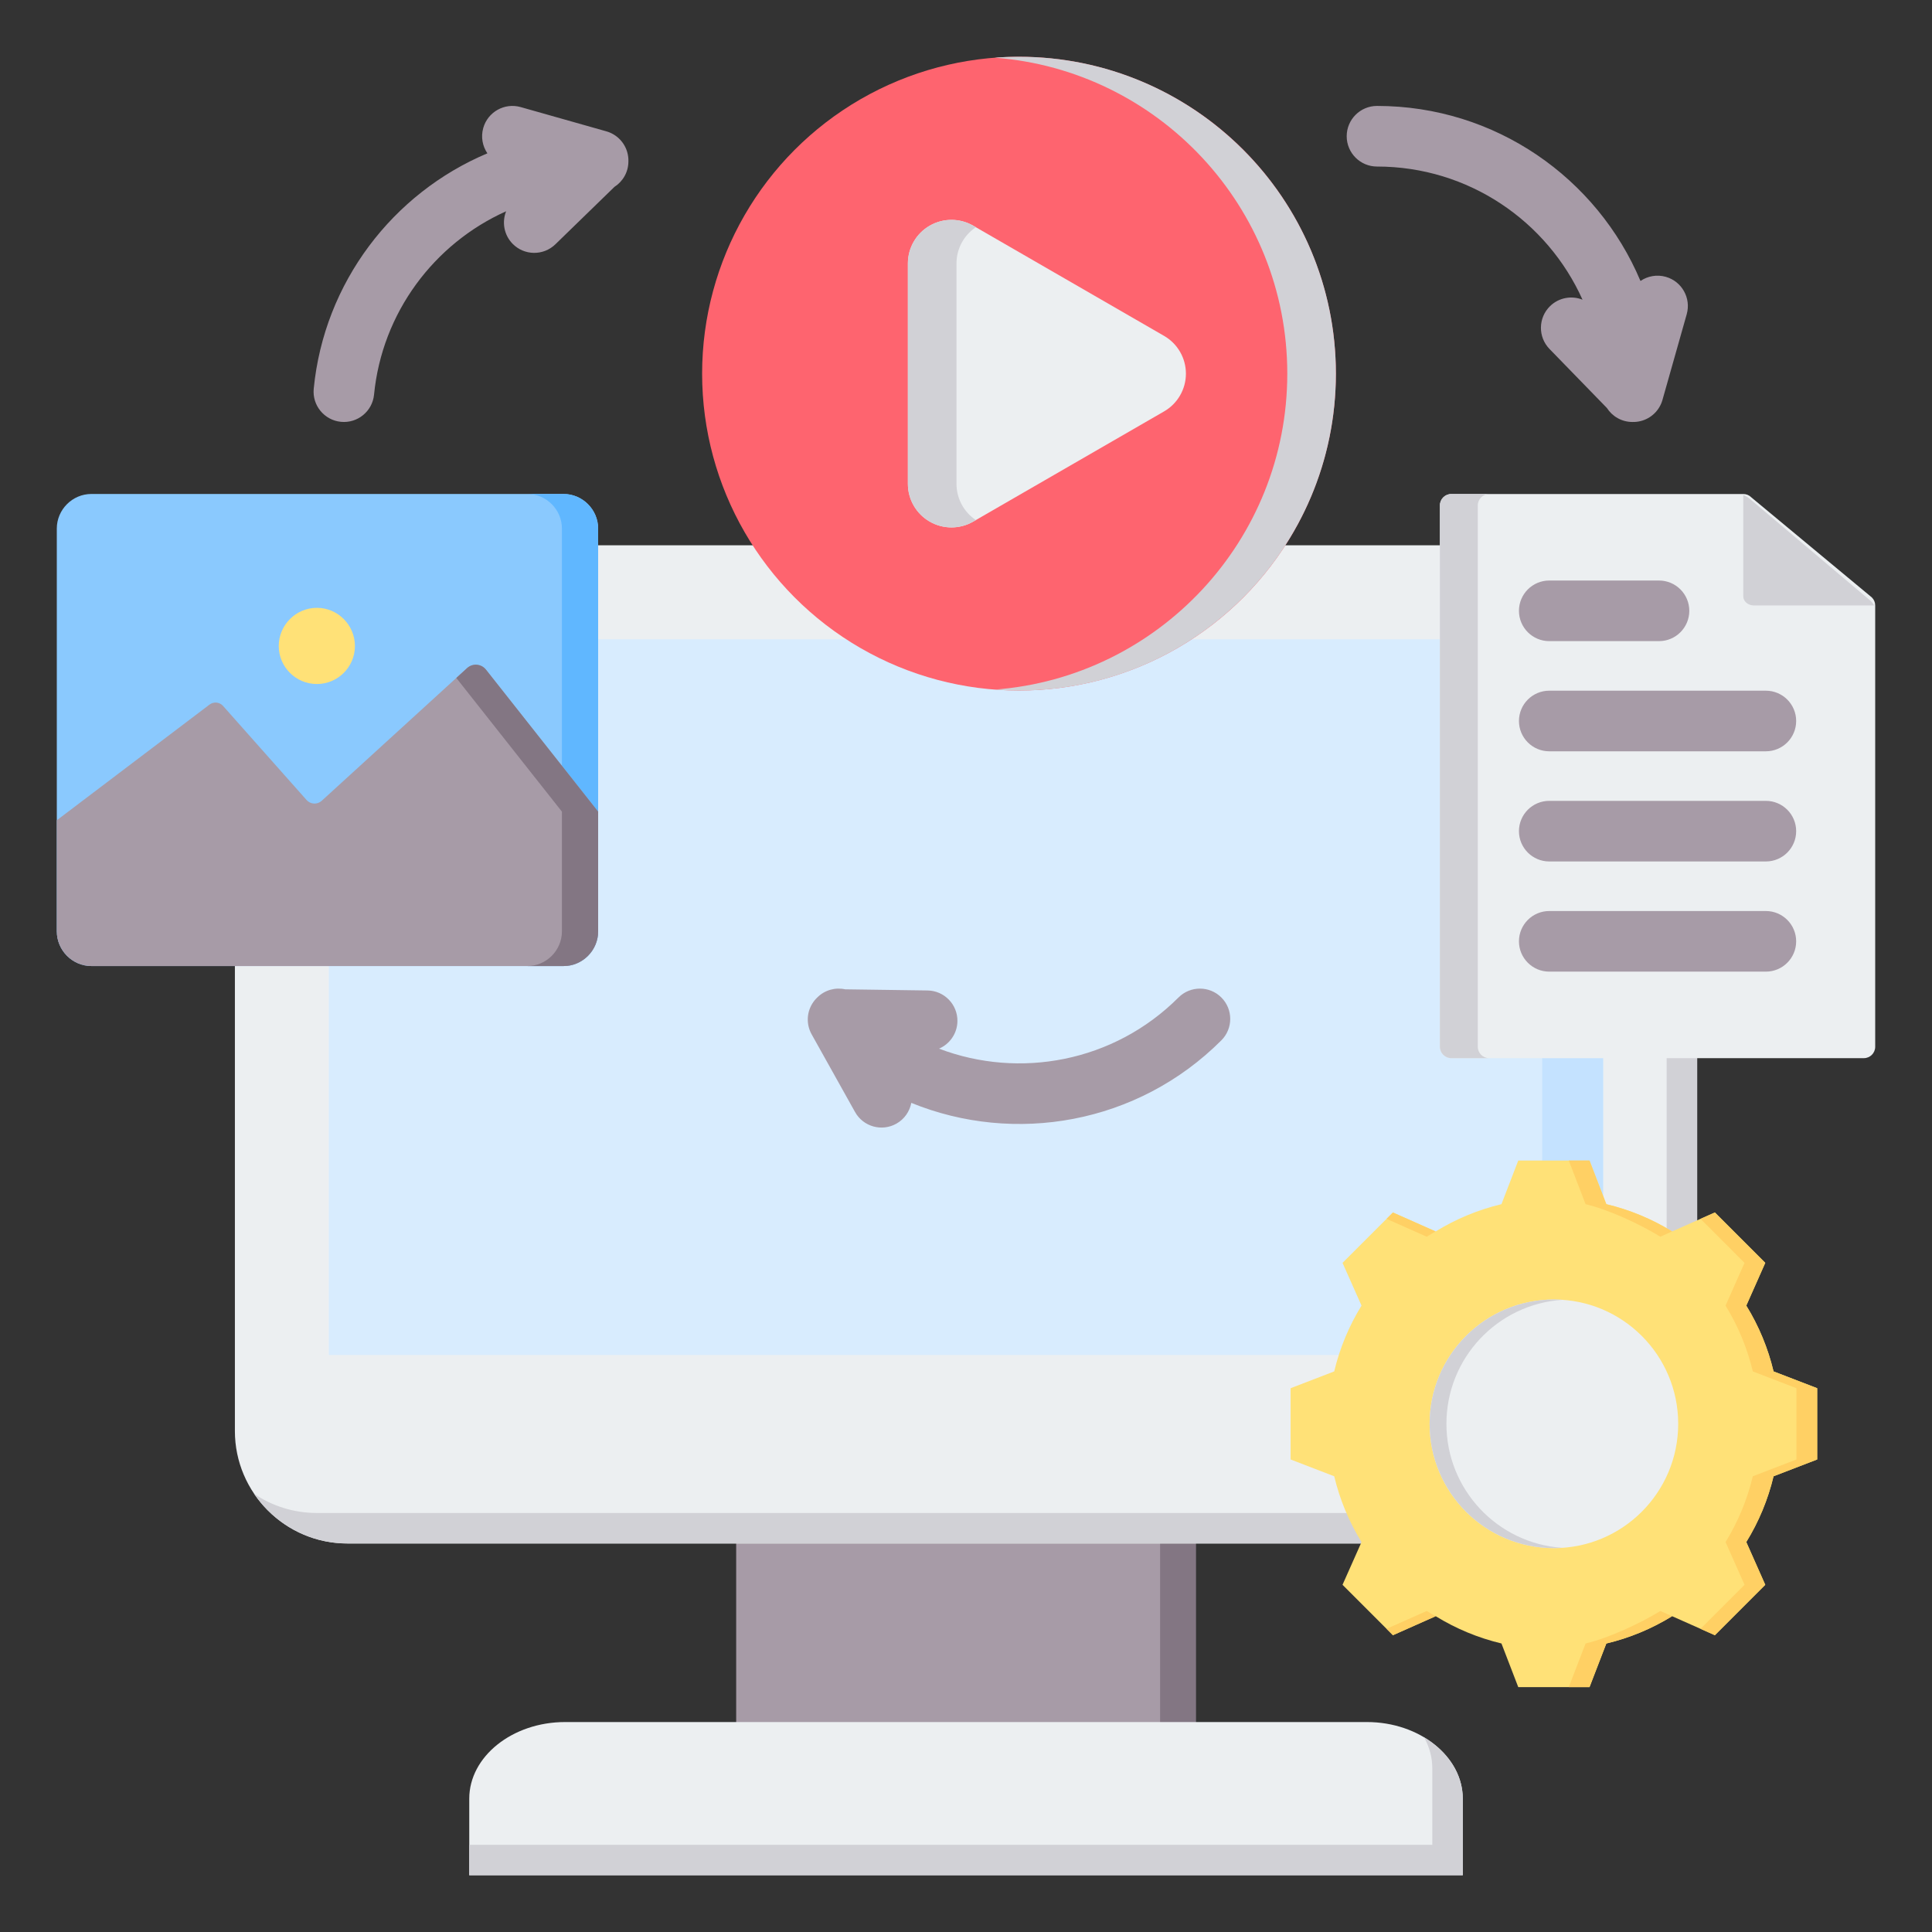
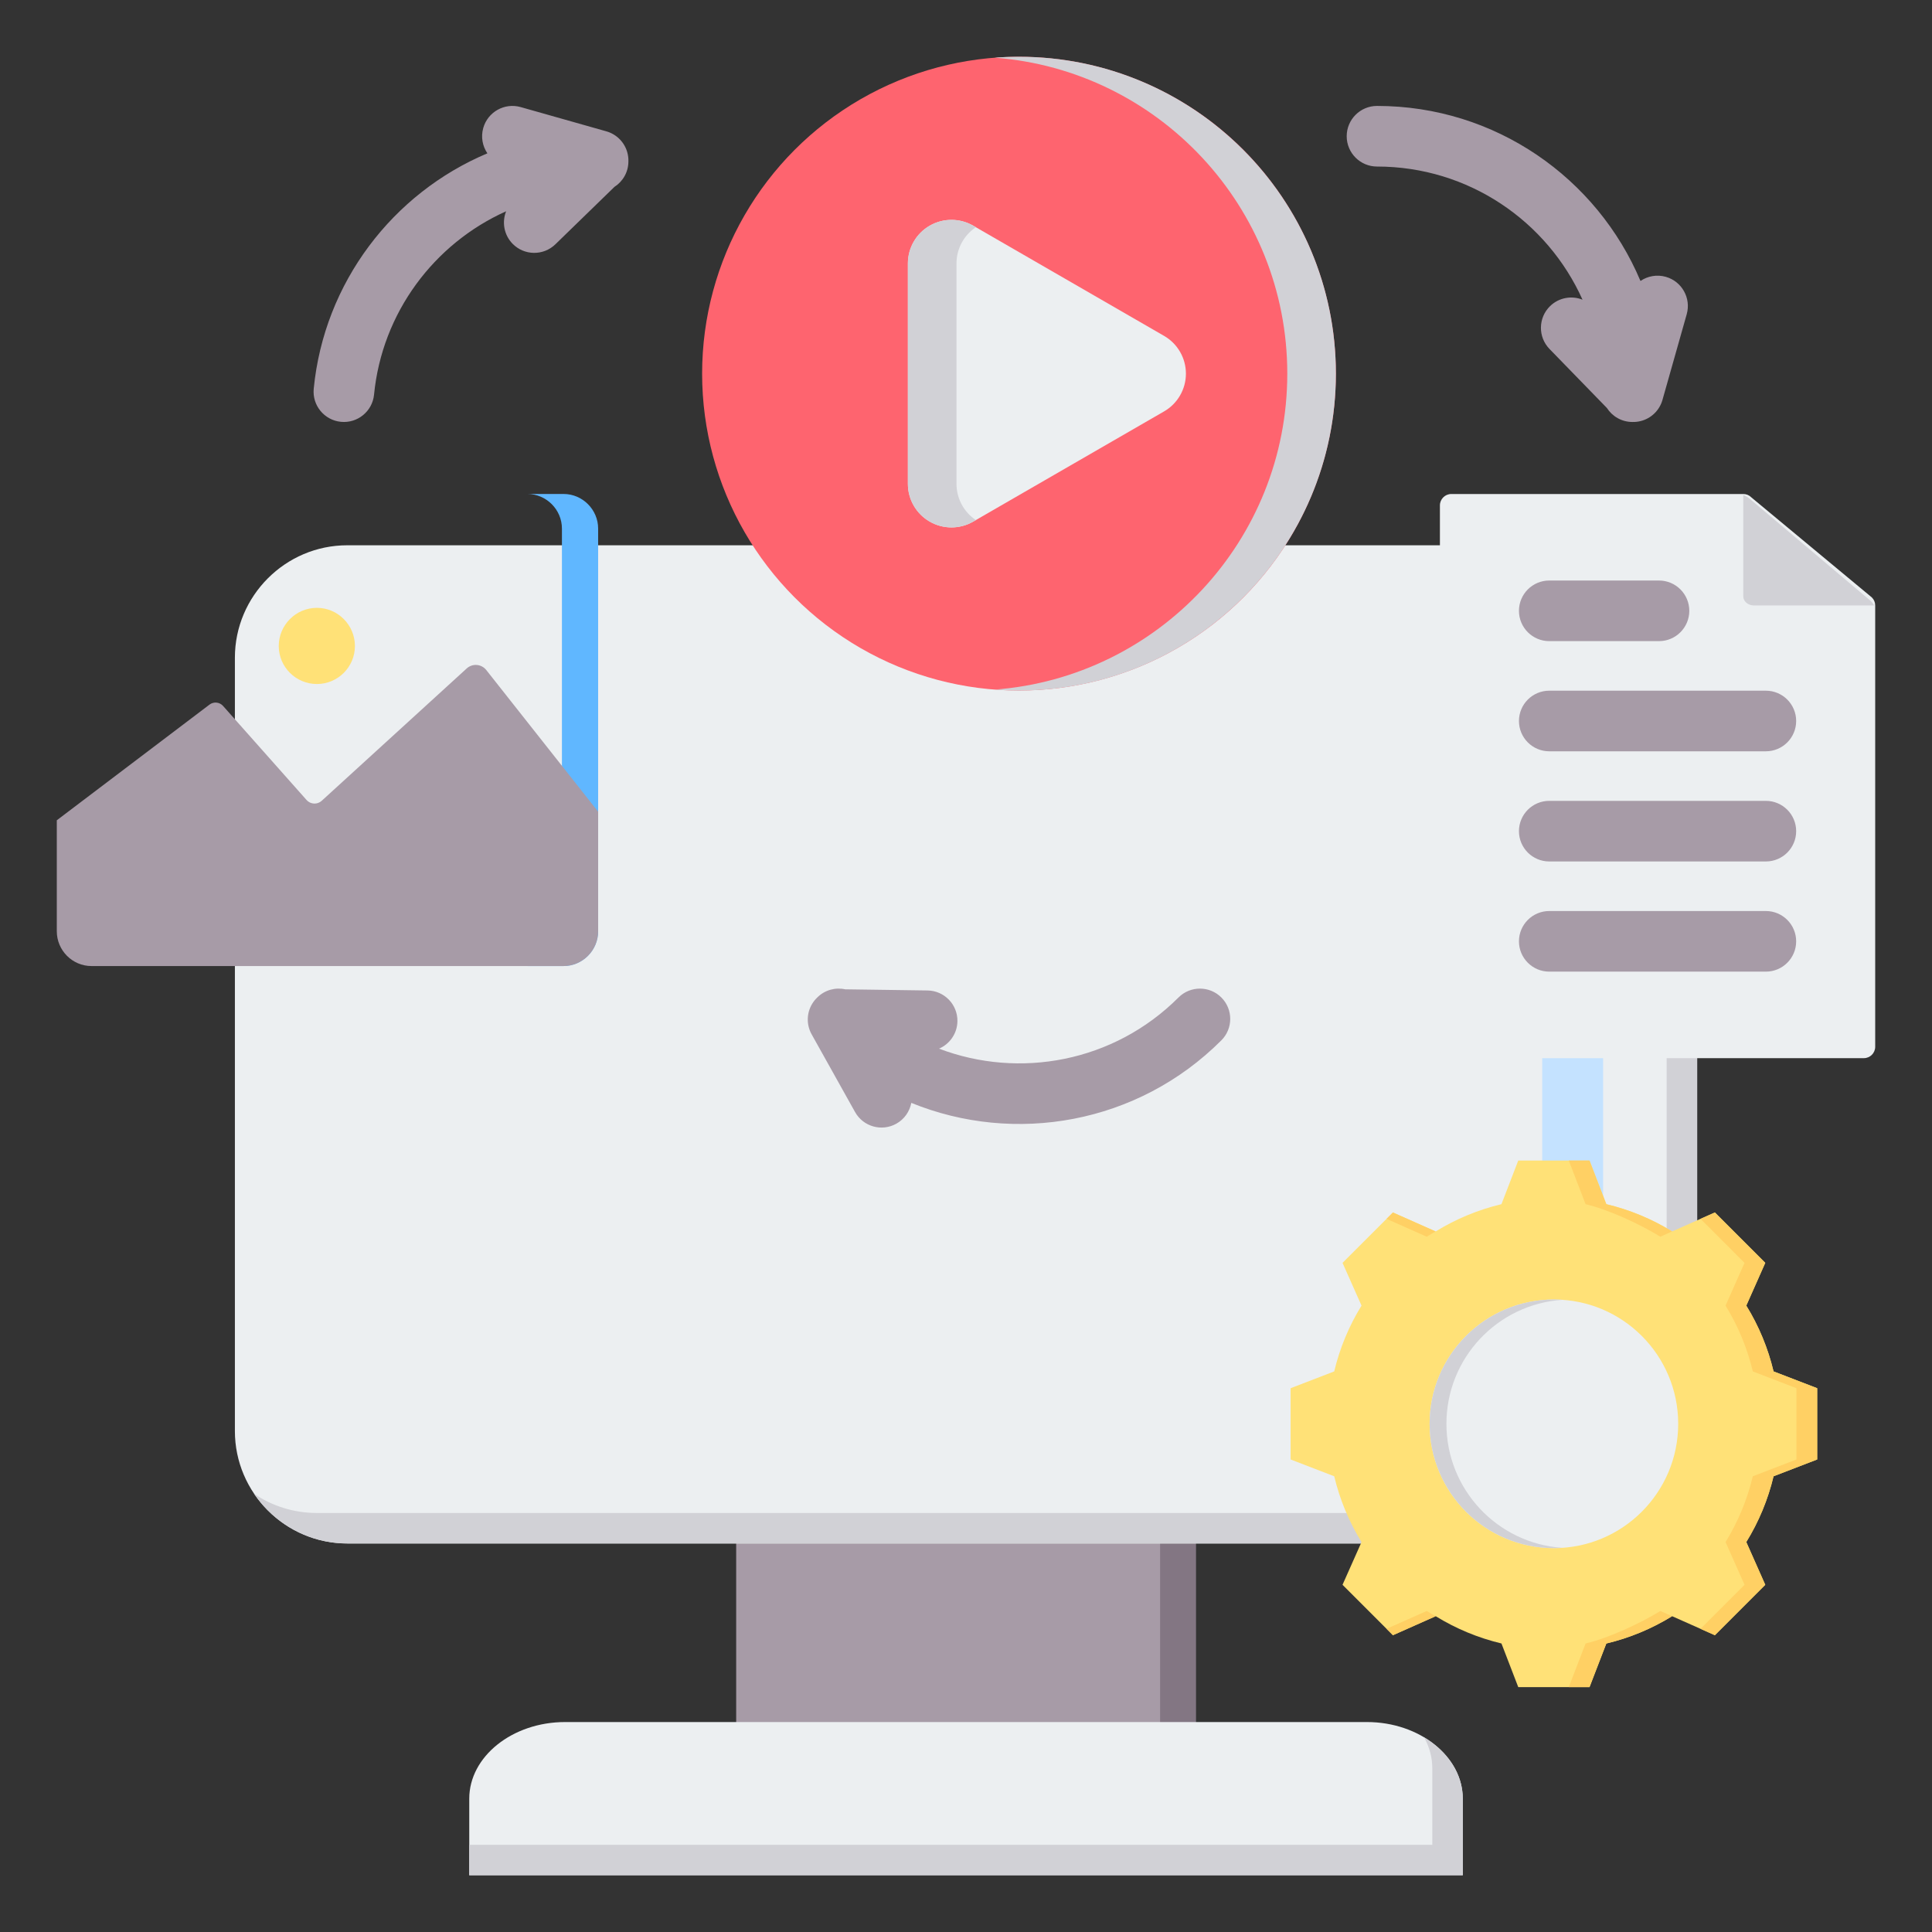
<svg xmlns="http://www.w3.org/2000/svg" clip-rule="evenodd" fill-rule="evenodd" stroke-linejoin="round" stroke-miterlimit="2" viewBox="0 0 510 510">
  <rect x="0" y="0" width="510" height="510" fill="#333333" stroke="none" />
  <g id="Artboard291">
    <g>
      <g>
        <path d="m194.335 396.471h121.319v69.094h-121.319z" fill="#a79ba7" />
        <path d="m306.239 396.471h9.415v69.094h-9.415z" fill="#837683" />
        <path d="m123.873 495.017h262.265v-20.22c0-11.101-11.398-20.22-25.303-20.22h-211.658c-13.929 0-25.304 9.119-25.304 20.22z" fill="#eceff1" />
        <path d="m123.873 495.017h262.265v-20.22c0-6.588-4.035-12.492-10.212-16.185 1.39 2.485 2.165 5.266 2.165 8.161v20.22h-254.218z" fill="#d1d1d6" />
        <path d="m91.663 143.94h326.663c16.321 0 29.68 13.358 29.68 29.68v204.136c0 16.322-13.359 29.68-29.68 29.68h-326.663c-16.322 0-29.657-13.358-29.657-29.68v-204.136c0-16.322 13.335-29.68 29.657-29.68z" fill="#eceff1" />
        <path d="m434.875 149.023c7.91 5.357 13.131 14.385 13.131 24.597v204.136c0 16.322-13.359 29.68-29.68 29.68h-326.663c-10.19 0-19.24-5.22-24.597-13.108 4.742 3.192 10.441 5.061 16.55 5.061h326.663c16.322 0 29.68-13.336 29.68-29.657v-204.159c0-6.109-1.869-11.808-5.084-16.55z" fill="#d1d1d6" />
-         <path d="m90.933 168.765h328.145c2.257 0 4.103 1.846 4.103 4.103v184.805h-336.374v-184.805c0-2.257 1.847-4.103 4.126-4.103z" fill="#d8ecfe" />
        <path d="m402.984 168.765h16.094c2.257 0 4.103 1.846 4.103 4.103v184.805h-16.071v-184.805c0-2.257-1.869-4.103-4.126-4.103z" fill="#c4e2ff" />
      </g>
      <g>
        <circle cx="268.992" cy="98.633" fill="#fe646f" r="83.65" />
        <path d="m262.577 15.226c2.118-.161 4.257-.243 6.415-.243 46.168 0 83.65 37.482 83.65 83.65s-37.482 83.65-83.65 83.65c-2.158 0-4.297-.082-6.415-.243 43.176-3.281 77.235-39.398 77.235-83.407s-34.059-80.126-77.235-83.407z" fill="#d1d1d6" />
        <path d="m307.301 88.673c3.558 2.055 5.75 5.851 5.75 9.96s-2.192 7.905-5.75 9.96l-50.389 29.092c-3.558 2.054-7.942 2.054-11.501 0-3.558-2.054-5.75-5.851-5.75-9.96v-58.184c0-4.109 2.192-7.905 5.75-9.96 3.559-2.054 7.943-2.054 11.501 0z" fill="#eceff1" />
        <path d="m257.601 137.287-.689.398c-3.558 2.054-7.942 2.054-11.501 0-3.558-2.054-5.75-5.851-5.75-9.96v-58.184c0-4.109 2.192-7.905 5.75-9.96 3.559-2.054 7.943-2.054 11.501 0l.689.398c-3.179 2.124-5.11 5.706-5.11 9.562v58.184c0 3.856 1.931 7.438 5.11 9.562z" fill="#d1d1d6" />
      </g>
      <g>
        <path d="m424.028 317.871c6.14 1.461 12.002 3.891 17.37 7.199l11.287-5.007 13.299 13.298-5.008 11.287c3.308 5.369 5.738 11.23 7.199 17.37l11.517 4.433v18.815l-11.517 4.433c-1.461 6.132-3.891 11.993-7.199 17.361l5.008 11.287-13.299 13.307-11.287-5.016c-5.368 3.308-11.23 5.746-17.37 7.208l-4.432 11.508h-18.815l-4.433-11.517c-6.132-1.461-11.993-3.891-17.362-7.199l-11.287 5.016-13.306-13.307 5.015-11.279c-3.308-5.376-5.746-11.237-7.207-17.369l-11.509-4.433v-18.815l11.509-4.433c1.461-6.14 3.899-12.001 7.207-17.37l-5.015-11.287 13.306-13.298 11.279 5.007c5.377-3.308 11.238-5.738 17.37-7.199l4.433-11.517h18.815z" fill="#ffe177" />
        <path d="m448.893 321.746 3.792-1.683 13.299 13.298-5.008 11.287c3.308 5.369 5.738 11.23 7.199 17.37l11.517 4.433v18.815l-11.517 4.433c-1.461 6.132-3.891 11.993-7.199 17.361l5.008 11.287-13.299 13.307-3.792-1.683 11.623-11.624-5.015-11.287c3.308-5.368 5.738-11.229 7.199-17.361l11.517-4.433v-18.815l-11.517-4.433c-1.461-6.14-3.891-12.001-7.199-17.37l5.015-11.287zm-82.876 0 1.682-1.683 11.279 5.007c-.796.444-1.584.903-2.356 1.388zm58.011-3.875c6.14 1.461 12.002 3.891 17.37 7.199l-3.111 1.388c-5.369-3.308-13.594-7.126-19.734-8.587l-4.433-11.517h5.476zm-45.042 108.767-11.287 5.016-1.682-1.683 10.605-4.712c.772.476 1.56.936 2.364 1.379zm62.412 0c-5.368 3.308-11.23 5.746-17.37 7.208l-4.432 11.508h-5.476l4.433-11.508c6.14-1.462 14.365-5.279 19.742-8.587z" fill="#ffd064" />
        <path d="m410.189 343.043c18.124 0 32.814 14.691 32.814 32.815 0 18.117-14.69 32.807-32.814 32.807-18.117 0-32.808-14.69-32.808-32.807 0-18.124 14.691-32.815 32.808-32.815z" fill="#eceff1" />
        <path d="m410.189 343.043c.747 0 1.486.027 2.226.08-17.084 1.14-30.595 15.358-30.595 32.735 0 17.37 13.511 31.588 30.595 32.734-.74.047-1.479.073-2.226.073-18.117 0-32.808-14.69-32.808-32.807 0-18.124 14.691-32.815 32.808-32.815z" fill="#d1d1d6" />
      </g>
      <path d="m215.662 263.388c.025-.026.05-.052.076-.077 2.001-2.001 4.801-2.72 7.377-2.156l21.735.305c4.415.062 7.949 3.697 7.887 8.112-.046 3.259-2.04 6.039-4.857 7.245 21.214 8.074 46.137 3.572 63.215-13.506 3.122-3.123 8.192-3.123 11.314 0 3.122 3.122 3.122 8.191 0 11.313-22.111 22.111-54.582 27.614-81.849 16.508-.426 2.248-1.807 4.299-3.958 5.502-3.855 2.153-8.733.773-10.886-3.082l-11.467-20.521c-1.394-2.495-1.351-5.544.113-7.999.364-.611.802-1.162 1.3-1.644zm-87.003-222.913c-1.289-1.891-1.763-4.318-1.092-6.69 1.202-4.248 5.628-6.721 9.876-5.519l22.619 6.403c2.75.778 4.876 2.965 5.577 5.735.174.69.254 1.39.243 2.083.001.036.001.072.001.108 0 2.83-1.472 5.318-3.692 6.741l-15.585 15.153c-3.166 3.078-8.235 3.007-11.313-.159-2.273-2.338-2.828-5.713-1.689-8.559-19.018 8.532-32.749 26.773-34.864 48.4-.43 4.394-4.347 7.613-8.741 7.183s-7.613-4.346-7.183-8.741c2.743-28.053 20.88-51.624 45.843-62.138zm304.385 33.693c1.89-1.289 4.317-1.763 6.689-1.092 4.248 1.203 6.721 5.628 5.518 9.876l-6.402 22.619c-.778 2.75-2.965 4.876-5.736 5.577-.689.174-1.389.254-2.082.243-.036.001-.072.001-.108.001-2.83 0-5.318-1.472-6.741-3.692l-15.153-15.585c-3.078-3.166-3.007-8.235.159-11.313 2.337-2.272 5.713-2.828 8.558-1.689-9.292-20.71-30.099-35.149-54.251-35.149-4.415 0-8-3.585-8-8s3.585-8 8-8c31.27 0 58.121 19.07 69.549 46.204z" fill="#a79ba7" />
      <g>
        <path d="m383.113 130.404h77.066c.825 0 1.539.301 2.119.881l31.827 26.425c.58.58.881 1.293.881 2.119v116.499c0 1.65-1.349 2.999-3 2.999h-108.893c-1.662 0-3.011-1.349-3.011-2.999v-142.913c0-1.662 1.349-3.011 3.011-3.011z" fill="#eceff1" />
-         <path d="m393.113 279.327h-10c-1.662 0-3.011-1.349-3.011-2.999v-142.913c0-1.662 1.349-3.011 3.011-3.011h10c-1.662 0-3.011 1.349-3.011 3.011v142.913c0 1.65 1.349 2.999 3.011 2.999z" fill="#d1d1d6" />
        <path d="m460.179 130.672c.609.23 1.155.549 1.659.974l31.745 26.783c.504.425.882.886 1.155 1.4h-31.724c-1.554 0-2.835-1.081-2.835-2.392z" fill="#d1d1d6" />
        <path d="m408.965 169.243c-4.415 0-8-3.585-8-8 0-4.416 3.585-8 8-8h28.968c4.416 0 8 3.584 8 8 0 4.415-3.584 8-8 8zm0 29.082c-4.415 0-8-3.585-8-8 0-4.416 3.585-8 8-8h57.178c4.415 0 8 3.584 8 8 0 4.415-3.585 8-8 8zm0 29.081c-4.415 0-8-3.584-8-8 0-4.415 3.585-8 8-8h57.178c4.415 0 8 3.585 8 8 0 4.416-3.585 8-8 8zm0 29.082c-4.415 0-8-3.584-8-8 0-4.415 3.585-8 8-8h57.178c4.415 0 8 3.585 8 8 0 4.416-3.585 8-8 8z" fill="#a79ba7" />
      </g>
      <g>
-         <path d="m24.135 130.394h124.618c5.017 0 9.141 4.124 9.141 9.141v106.293c0 5.059-4.124 9.184-9.141 9.184h-124.618c-5.017 0-9.141-4.125-9.141-9.184v-106.293c0-5.017 4.124-9.141 9.141-9.141z" fill="#8ac9fe" />
        <path d="m139.196 130.394h9.557c5.017 0 9.141 4.124 9.141 9.141v106.293c0 5.059-4.124 9.184-9.141 9.184h-9.557c5.017 0 9.141-4.125 9.141-9.184v-106.293c0-5.017-4.124-9.141-9.141-9.141z" fill="#60b7ff" />
        <path d="m83.659 180.564c5.528 0 10.034-4.507 10.034-10.034s-4.506-10.076-10.034-10.076c-5.569 0-10.076 4.549-10.076 10.076s4.507 10.034 10.076 10.034z" fill="#ffe177" />
        <path d="m157.894 214.26v31.568c0 5.059-4.124 9.184-9.141 9.184h-124.618c-5.017 0-9.141-4.125-9.141-9.184v-29.294s32.006-24.246 40.312-30.538c1.101-.834 2.658-.681 3.575.352 4.517 5.089 17.215 19.393 22.042 24.83.5.563 1.205.903 1.957.942.752.04 1.489-.224 2.045-.732 7.11-6.489 30.215-27.58 38.276-34.938.725-.662 1.693-.993 2.671-.913.979.079 1.88.562 2.489 1.333 7.374 9.335 29.533 37.39 29.533 37.39z" fill="#a79ba7" />
-         <path d="m120.453 178.958 2.872-2.622c.693-.632 1.618-.948 2.553-.872s1.797.537 2.379 1.274l29.637 37.522v31.568c0 5.059-4.124 9.184-9.141 9.184h-9.557c5.017 0 9.141-4.125 9.141-9.184v-31.568z" fill="#837683" />
      </g>
    </g>
  </g>
</svg>